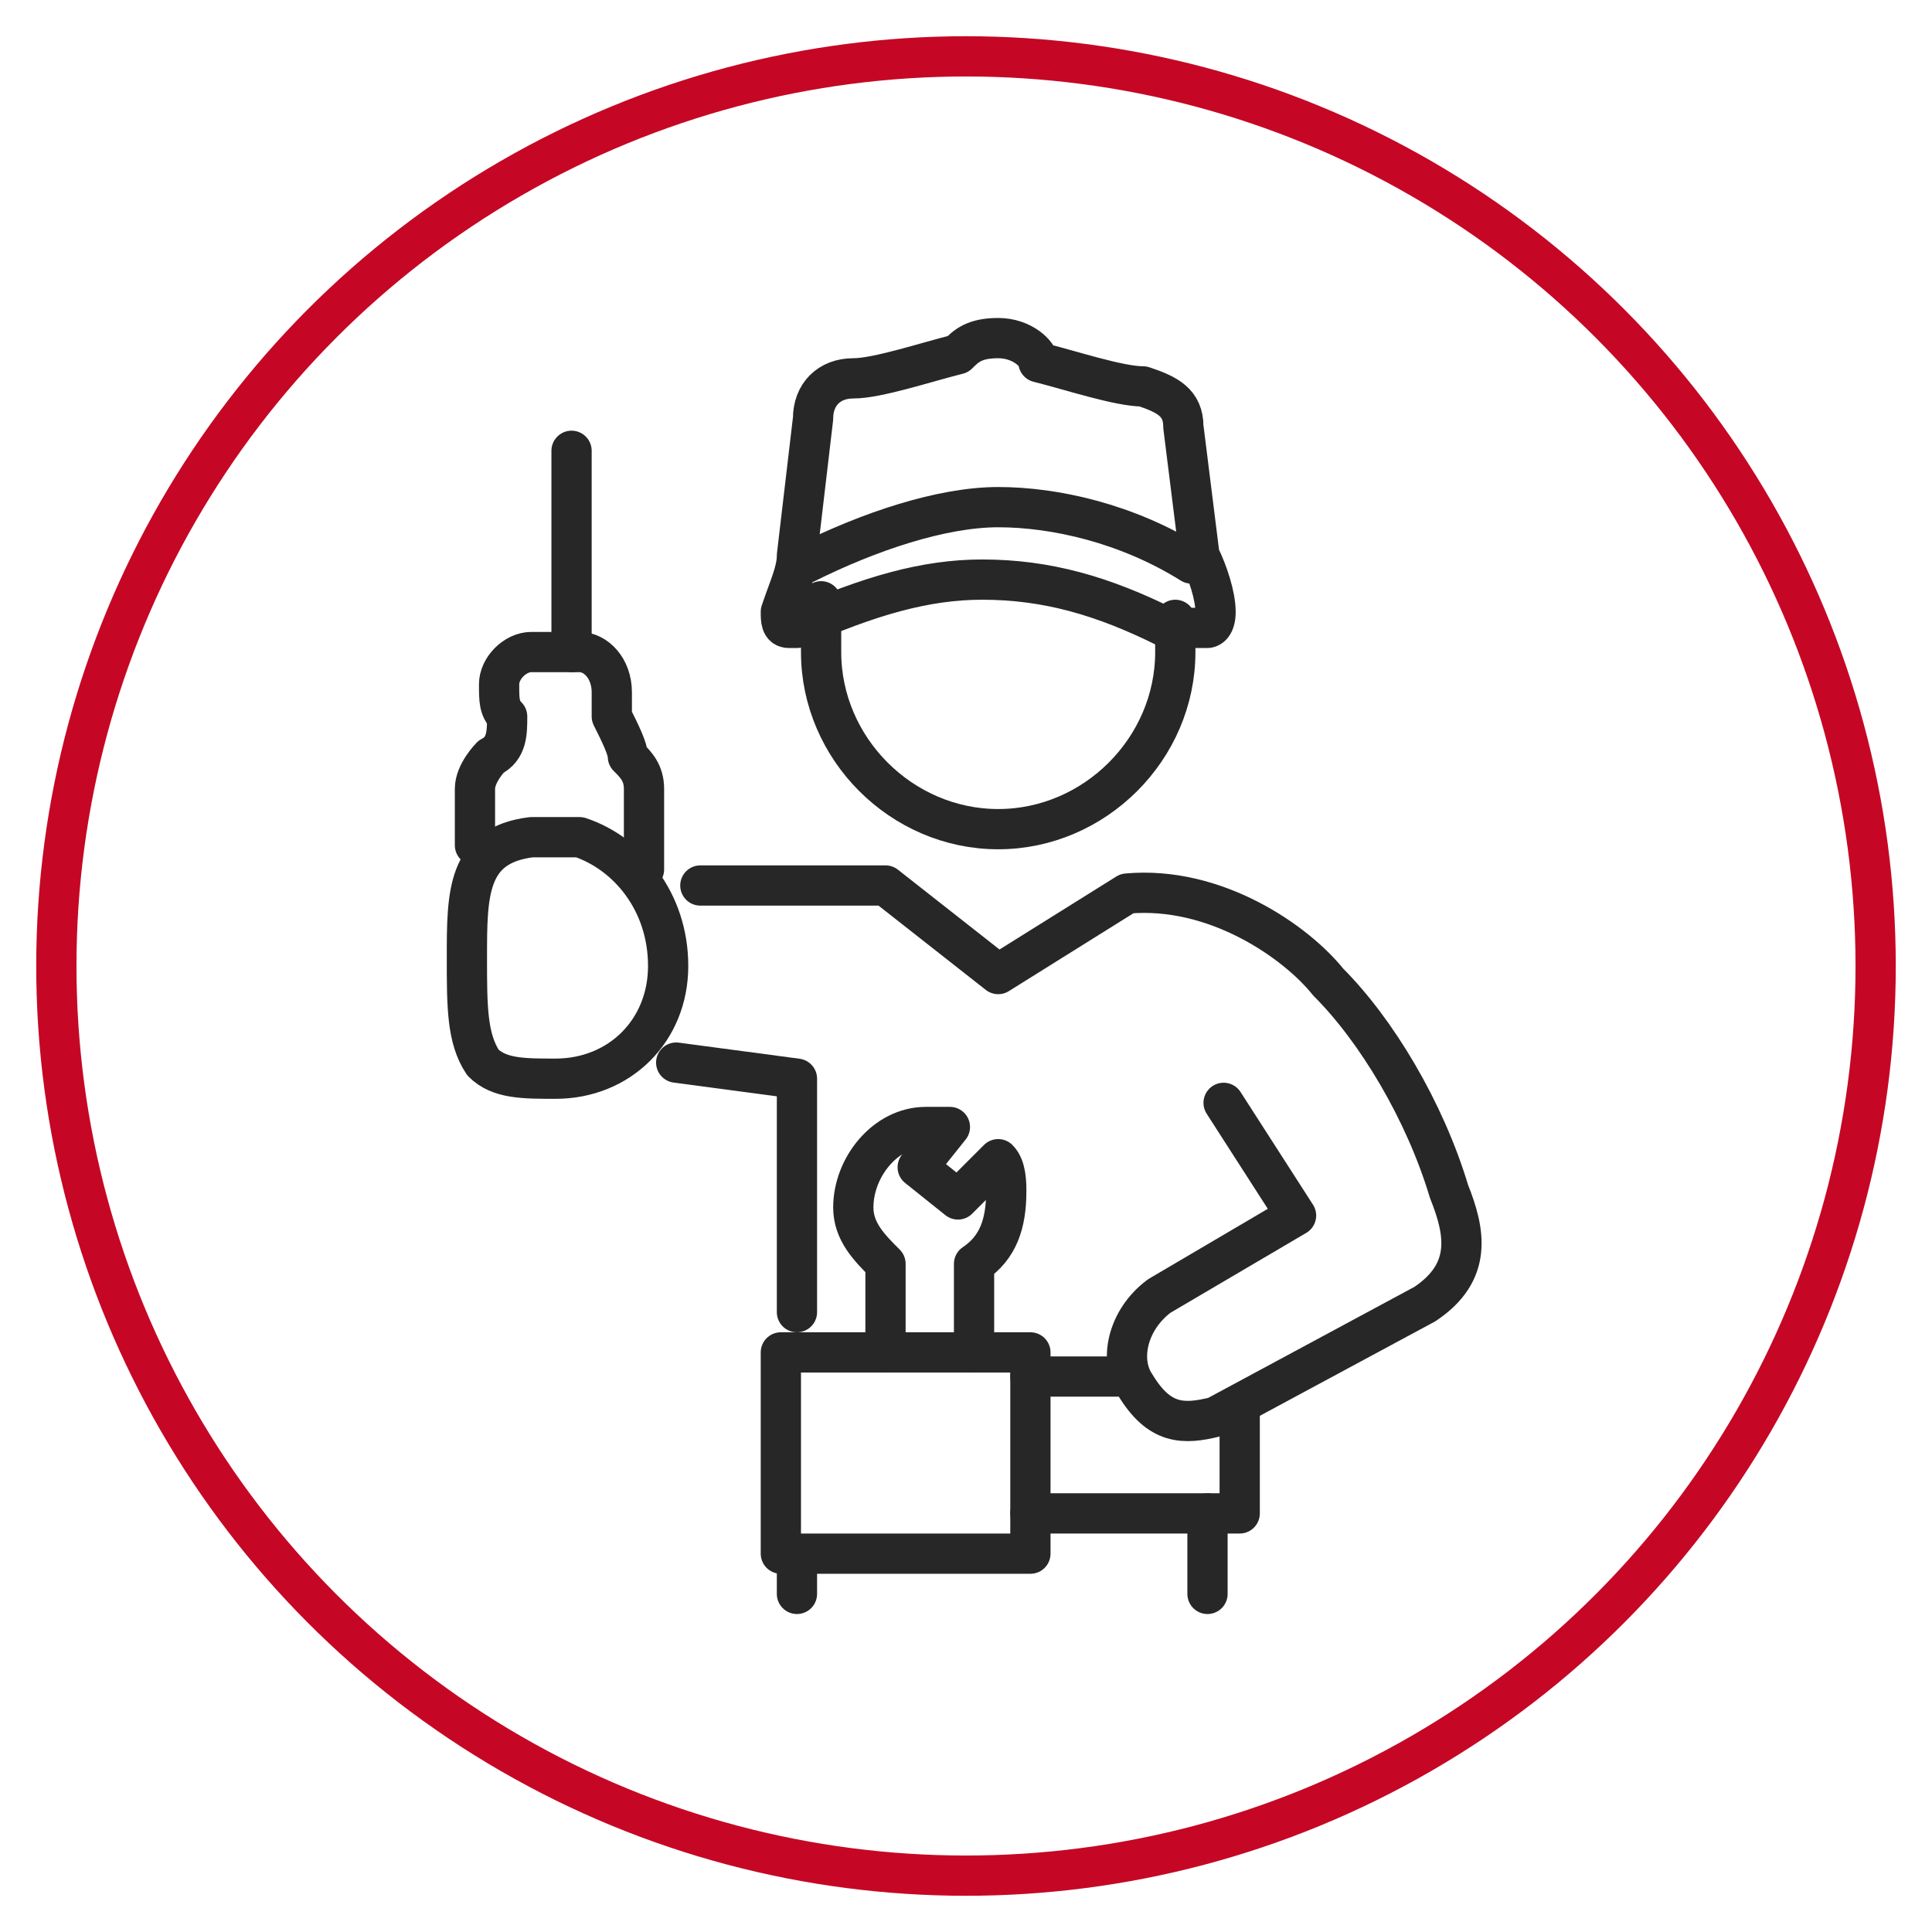
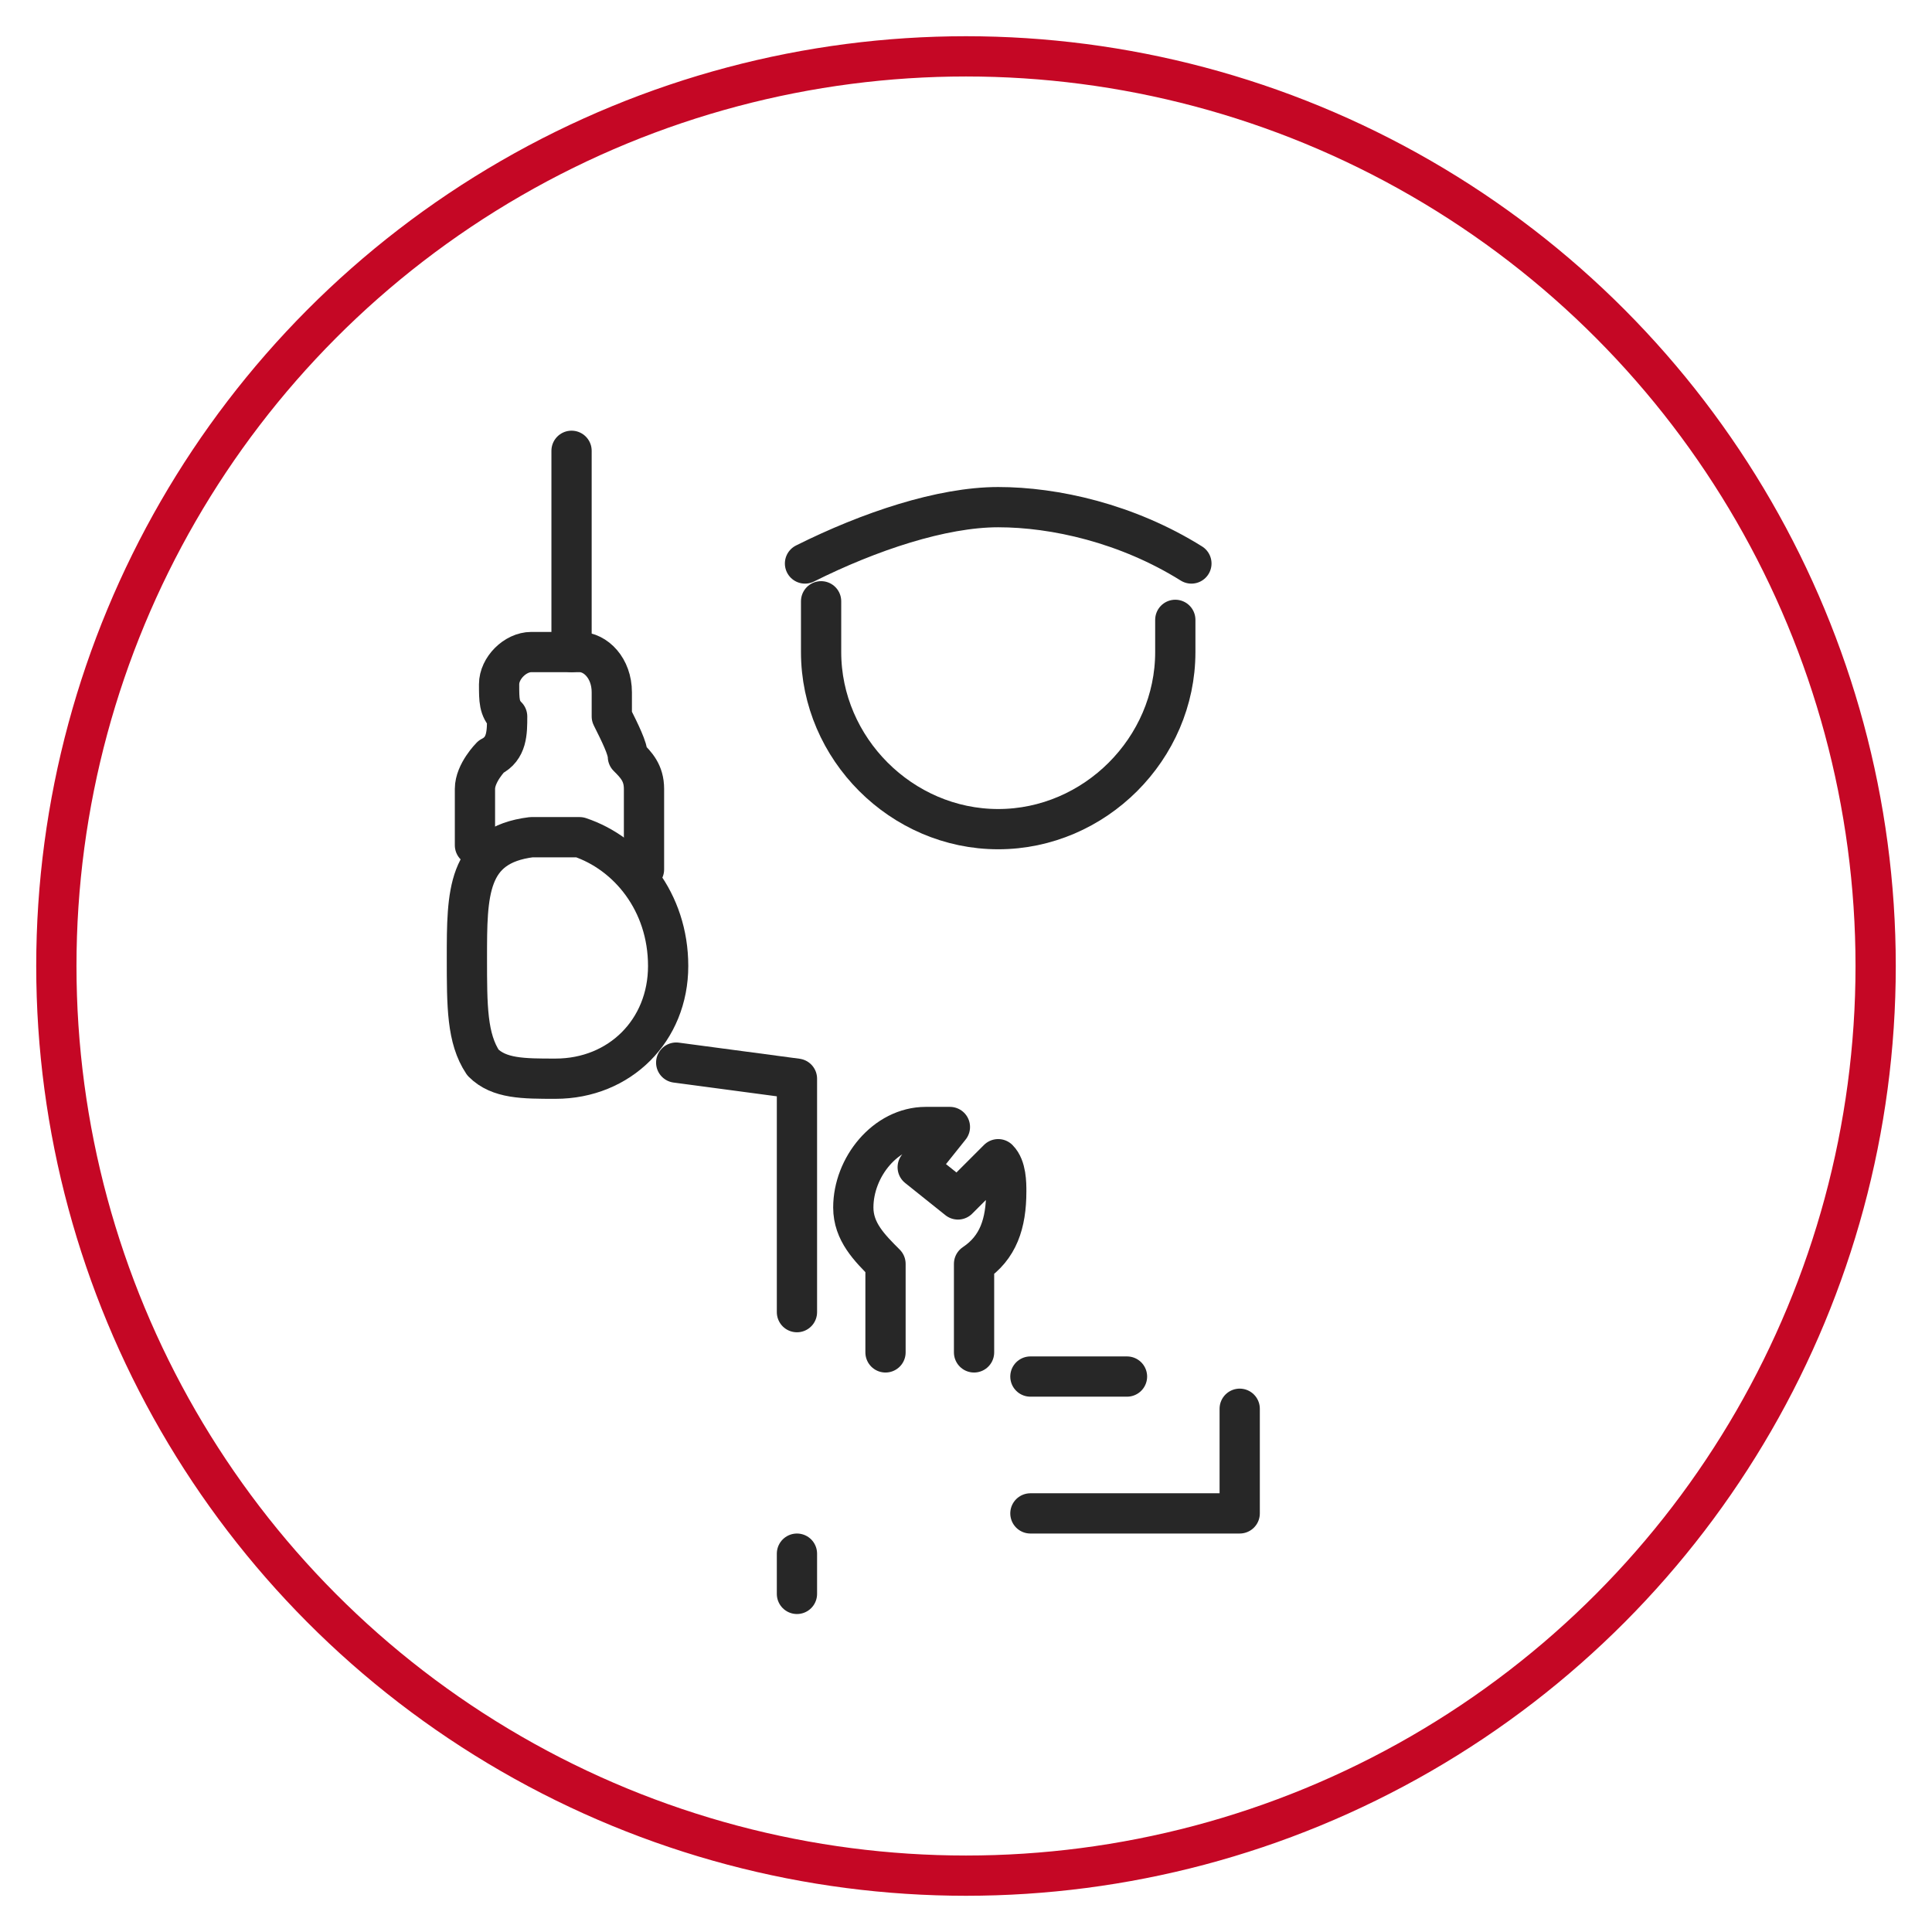
<svg xmlns="http://www.w3.org/2000/svg" id="Layer_1" version="1.1" viewBox="0 0 24 24">
  <defs>
    <style>
      .st0 {
        stroke: #c50725;
      }

      .st0, .st1 {
        fill: none;
        stroke-linecap: round;
        stroke-linejoin: round;
        stroke-width: .5px;
      }

      .st1 {
        stroke: #272727;
      }
    </style>
  </defs>
  <circle class="st0" cx="12" cy="12" r="11.3" />
  <g>
    <polyline class="st1" points="9.9 16.3 9.9 13.4 8.4 13.2" />
-     <path class="st1" d="M14.8,7.8c0,0,.1,0,.2,0,0,0,.1,0,.1-.2,0-.2-.1-.5-.2-.7l-.2-1.6c0-.3-.2-.4-.5-.5-.3,0-.9-.2-1.3-.3,0-.1-.2-.3-.5-.3s-.4.1-.5.2c-.4.1-1,.3-1.3.3-.3,0-.5.2-.5.5l-.2,1.7c0,.2-.1.4-.2.7,0,.1,0,.2.1.2s0,0,.1,0c.9-.4,1.6-.6,2.3-.6.8,0,1.5.2,2.3.6Z" />
    <path class="st1" d="M10,7c.8-.4,1.7-.7,2.4-.7s1.6.2,2.4.7" />
    <path class="st1" d="M14.6,7.7c0,.1,0,.3,0,.4,0,1.2-1,2.2-2.2,2.2s-2.2-1-2.2-2.2,0-.3,0-.4" />
    <path class="st1" d="M7.2,10.4c.6.2,1.1.8,1.1,1.6,0,.8-.6,1.4-1.4,1.4-.4,0-.7,0-.9-.2-.2-.3-.2-.7-.2-1.3,0-.8,0-1.4.8-1.5.3,0,.6,0,.6,0Z" />
    <path class="st1" d="M8,10.8v-1c0-.2-.1-.3-.2-.4,0-.1-.1-.3-.2-.5,0,0,0-.2,0-.3h0c0-.3-.2-.5-.4-.5h-.6c-.2,0-.4.2-.4.4h0c0,.2,0,.3.1.4,0,.2,0,.4-.2.5,0,0-.2.2-.2.4v.7" />
    <line class="st1" x1="7.1" y1="5.6" x2="7.1" y2="8.1" />
    <path class="st1" d="M12.1,16.8v-1.1c.3-.2.4-.5.4-.9,0-.1,0-.3-.1-.4l-.5.5-.5-.4.4-.5c-.1,0-.2,0-.3,0-.5,0-.9.5-.9,1,0,.3.2.5.4.7v1.1" />
    <line class="st1" x1="9.9" y1="19.3" x2="9.9" y2="19.8" />
-     <line class="st1" x1="15" y1="18.8" x2="15" y2="19.8" />
-     <path class="st1" d="M15.2,13.7l.9,1.4-1.7,1c-.4.3-.5.8-.3,1.1.3.5.6.5,1,.4l2.6-1.4c.6-.4.5-.9.3-1.4-.3-1-.9-2-1.5-2.6-.4-.5-1.4-1.2-2.5-1.1l-1.6,1-1.4-1.1h-2.3" />
-     <rect class="st1" x="9.7" y="16.8" width="3.1" height="2.5" />
    <polyline class="st1" points="12.8 18.8 15.4 18.8 15.4 17.5" />
    <line class="st1" x1="12.8" y1="17.1" x2="14" y2="17.1" />
  </g>
</svg>